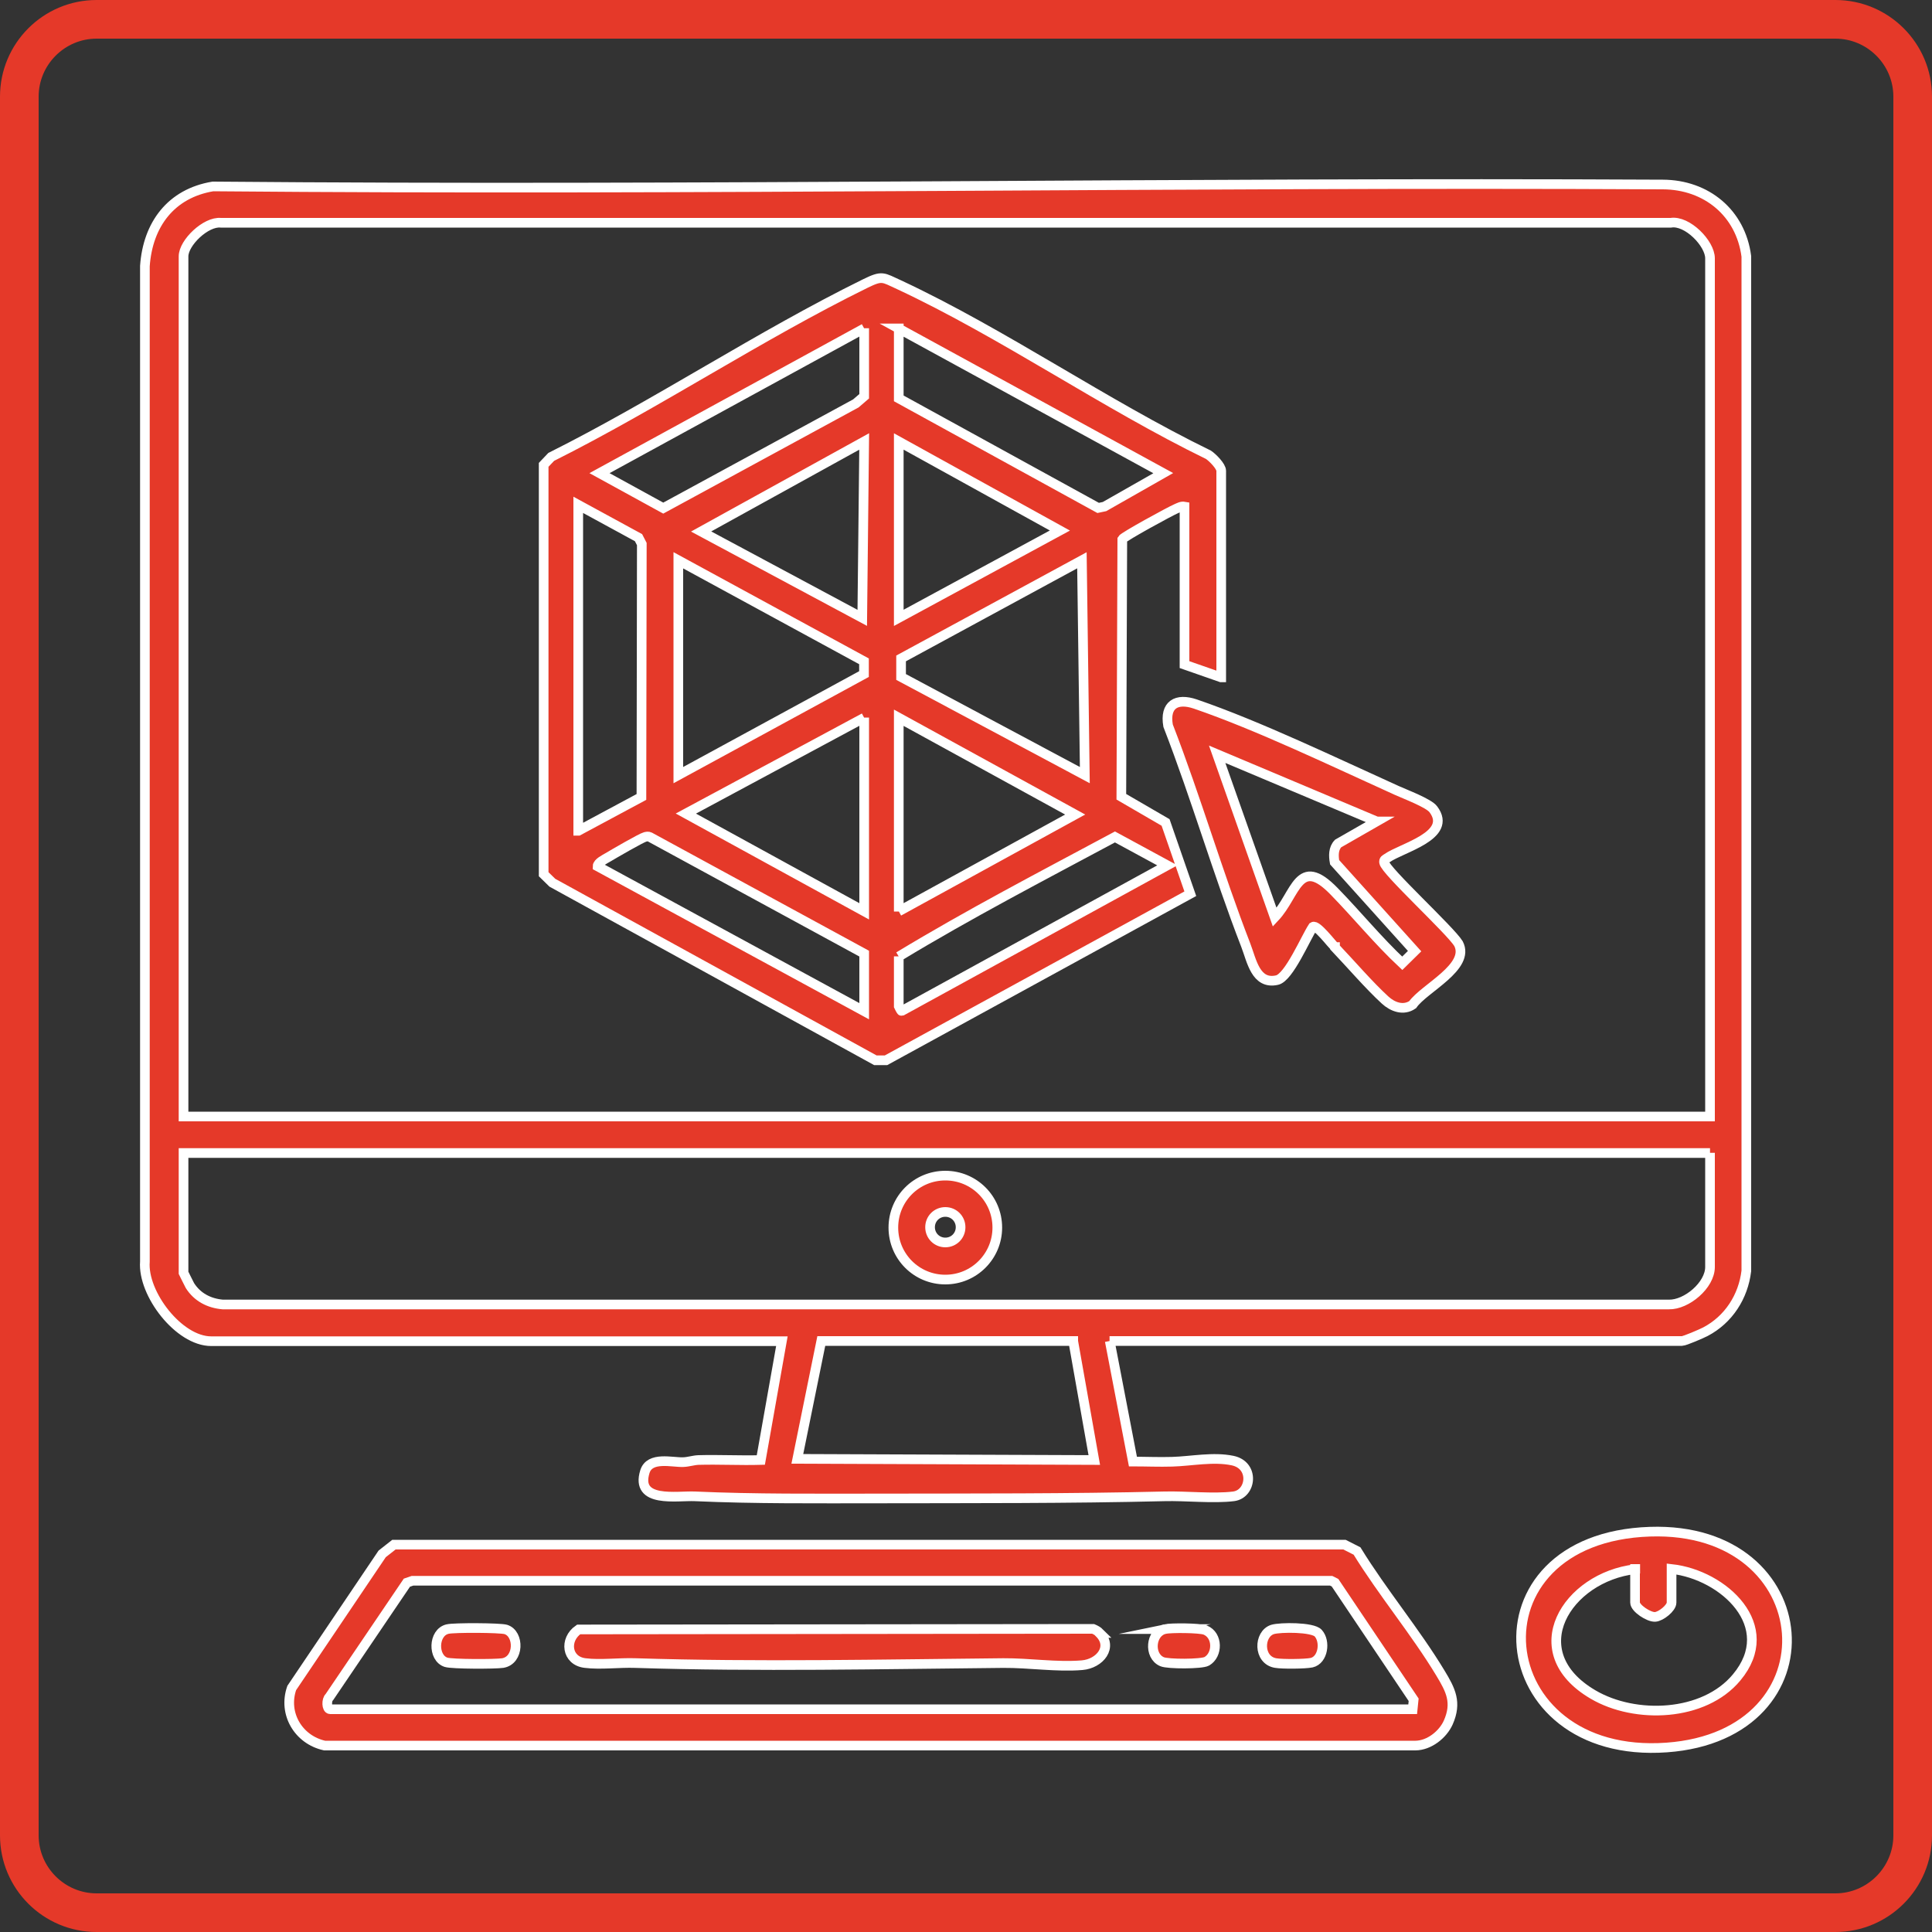
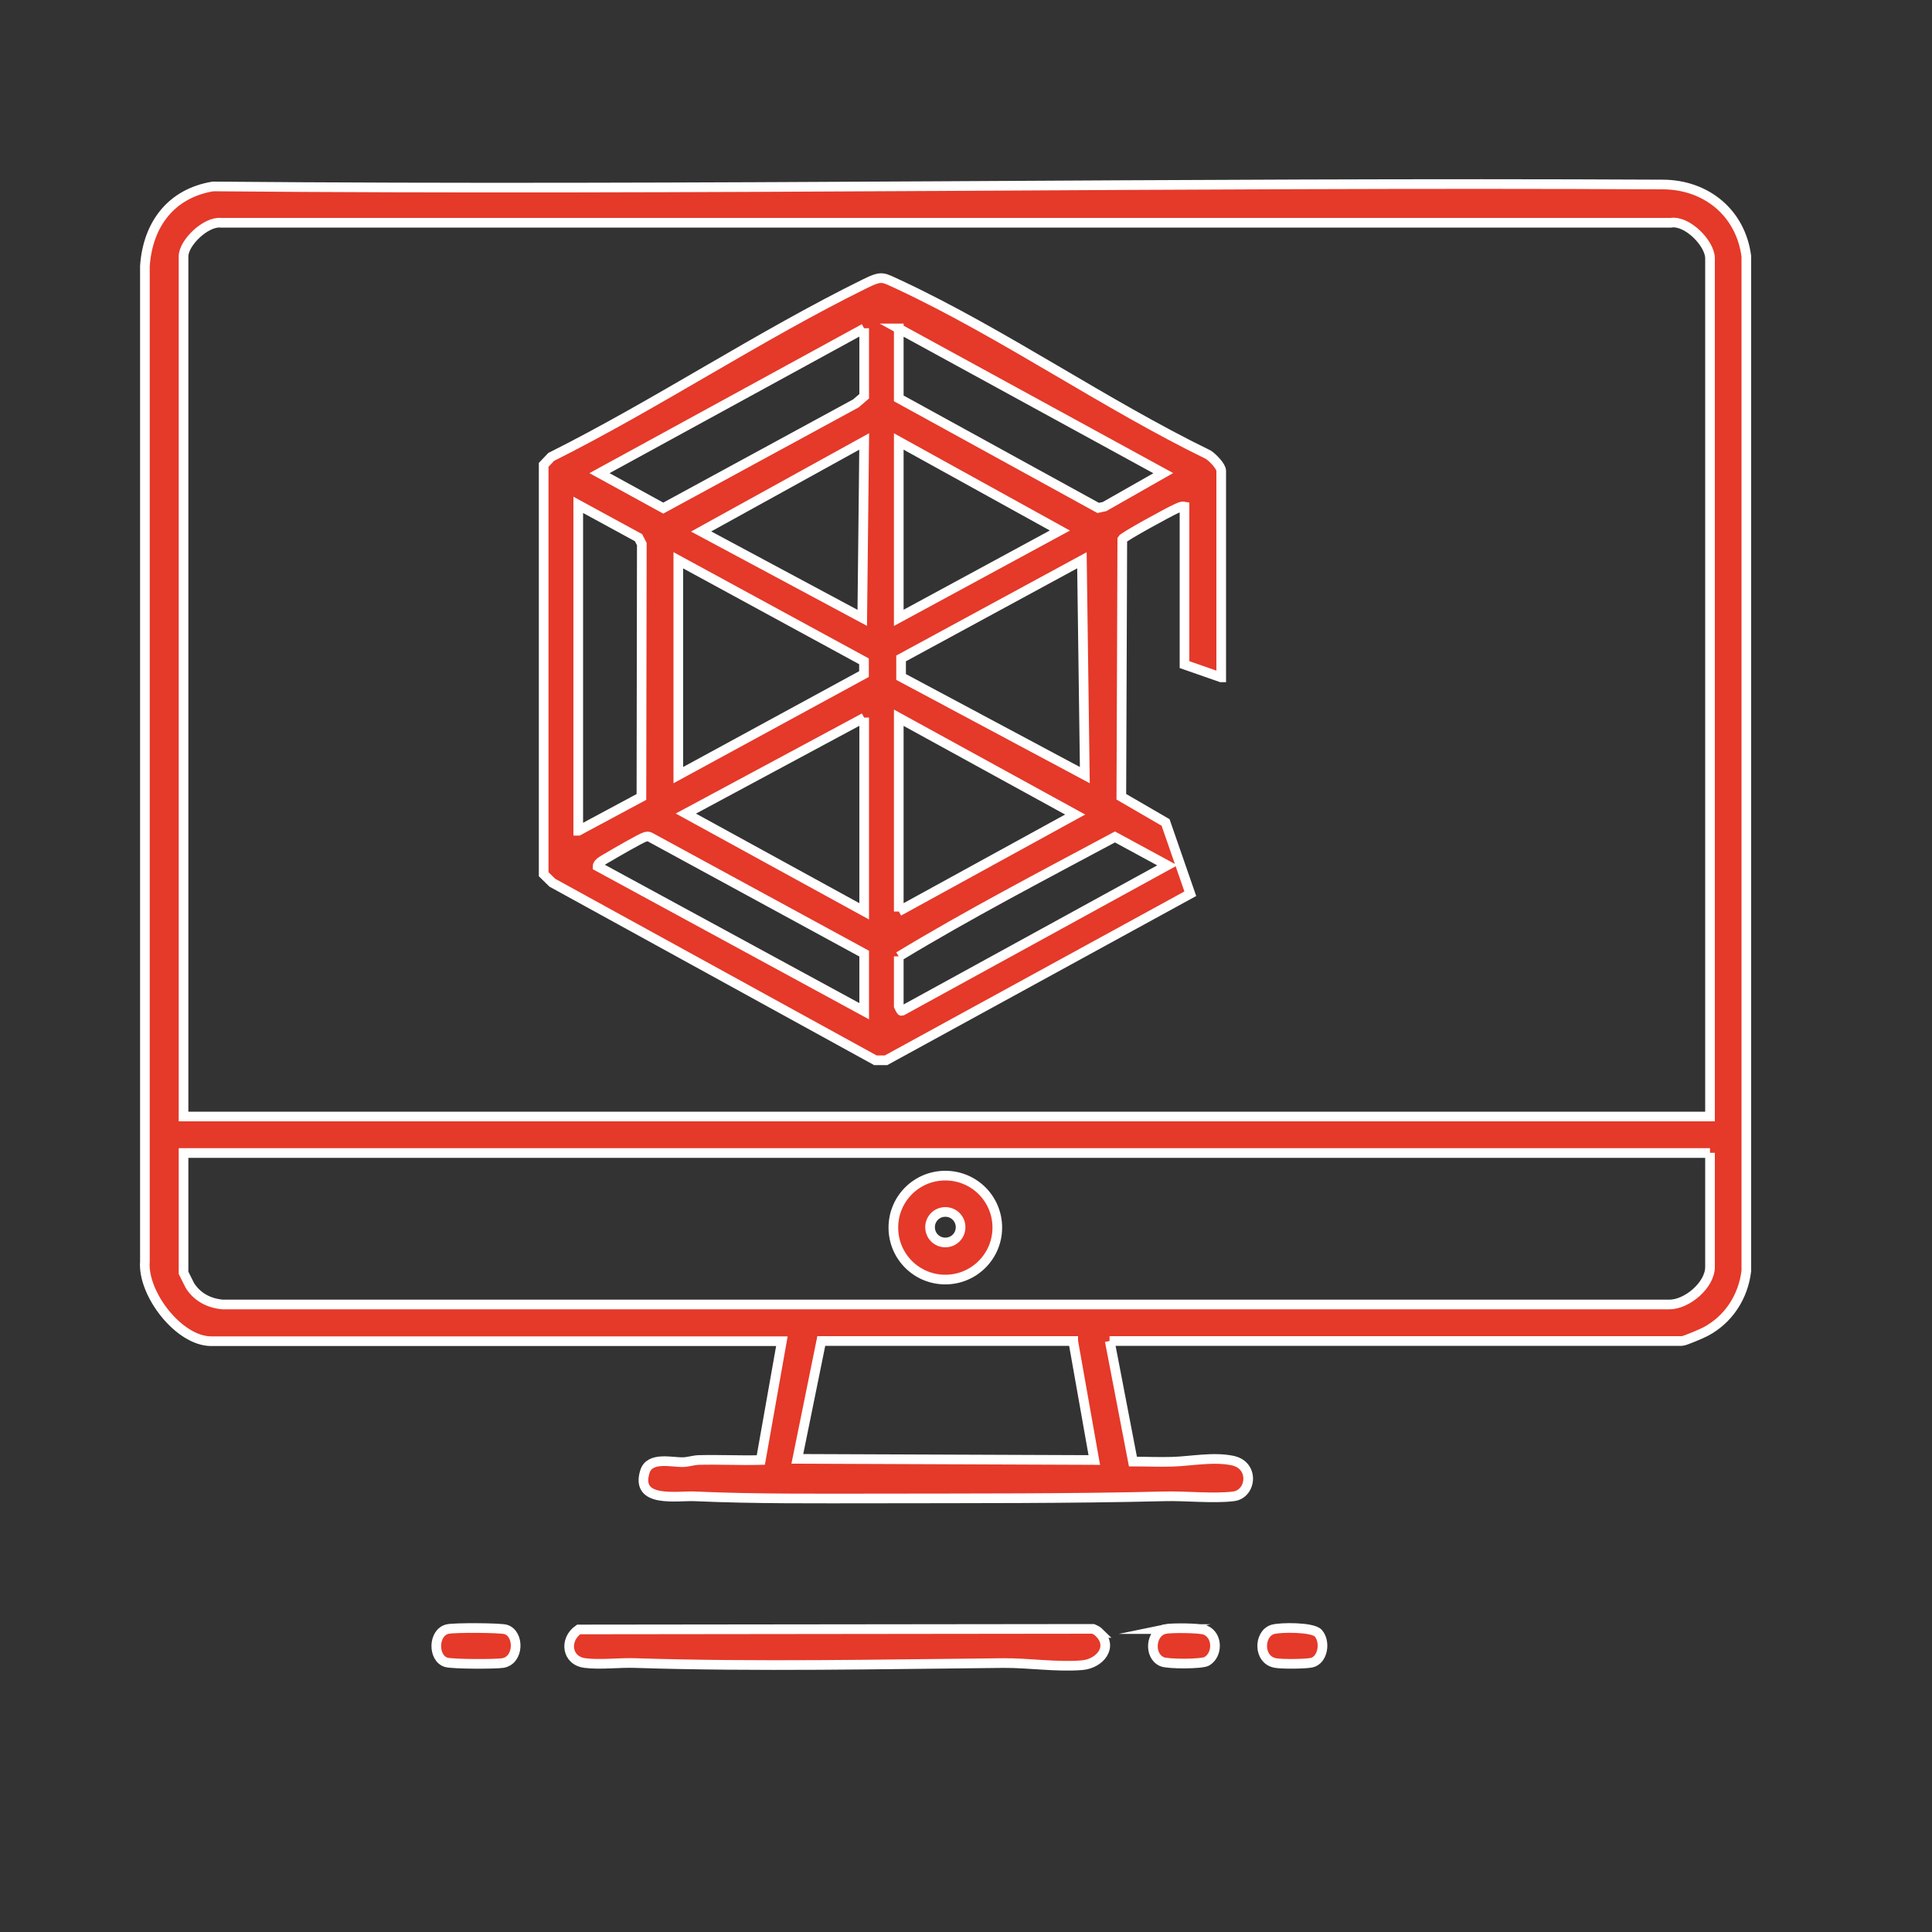
<svg xmlns="http://www.w3.org/2000/svg" id="Capa_1" version="1.1" viewBox="0 0 100 100">
  <rect x="0" y="0" width="100" height="100" fill="#333333" stroke="none" />
  <defs>
    <style>
      .st0 {
        stroke: #fff;
        stroke-miterlimit: 10;
        stroke-width: .5px;
      }

      .st0, .st1 {
        fill: #e53929;
      }
    </style>
  </defs>
-   <path class="st1" d="M95,2c1.65,0,3,1.35,3,3v90c0,1.65-1.35,3-3,3H5c-1.65,0-3-1.35-3-3V5c0-1.65,1.35-3,3-3h90M95,0H5C2.24,0,0,2.24,0,5v90c0,2.76,2.24,5,5,5h90c2.76,0,5-2.24,5-5V5C100,2.24,97.76,0,95,0h0Z" />
  <g>
    <path class="st0" d="M57.44,69.41l1.2,6.24c.67,0,1.36.03,2.03.01,1-.03,2.13-.27,3.13-.06,1.15.24.98,1.73.05,1.85-1.05.13-2.48-.03-3.58,0-4.96.12-9.91.1-14.89.11-3.11,0-6.3.03-9.42-.11-.92-.04-3.09.37-2.58-1.28.25-.8,1.41-.47,1.98-.49.28-.01.53-.1.79-.11,1.07-.03,2.16.03,3.23,0l1.09-6.15H10.93c-1.67,0-3.56-2.46-3.43-4.12V13.77c.15-2.15,1.35-3.76,3.52-4.12,25.01.22,50.06-.23,75.05-.1,2.25.01,4.03,1.47,4.32,3.72v52.51c-.16,1.34-.92,2.52-2.12,3.15-.19.1-1.07.48-1.21.48h-29.63,0ZM88.51,57.79V13.37c0-.77-1.18-1.98-2.03-1.84H11.43c-.77-.08-1.93,1.03-1.93,1.74v44.52h79.01ZM88.51,59.68H9.5v6.2s.28.57.33.66c.38.6.99.92,1.7.98h74.85c.92.02,2.13-1,2.13-1.94v-5.91h0ZM55.55,69.41h-13.04l-1.24,6.1,15.37.06-1.09-6.15h0Z" />
-     <path class="st0" d="M20.39,79.95h49.2l.65.33c1.31,2.13,3.03,4.19,4.31,6.31.54.89.87,1.53.41,2.57-.28.62-.98,1.18-1.69,1.19H16.8c-1.36-.3-2.16-1.66-1.7-2.98l4.68-6.94s.61-.48.61-.48ZM73.12,88.47l.05-.49-4.07-6.06-.2-.1H21.35l-.29.1-4.01,5.92c-.16.13-.15.63.04.63h56.03Z" />
-     <path class="st0" d="M85.4,79.28c8.88-.3,9.71,10.53.87,11.17-9.3.67-10.46-10.85-.87-11.17ZM84.64,81.22c-3.54.41-5.96,4.28-2.18,6.49,2.18,1.28,5.74,1.15,7.43-.89,2.21-2.65-.67-5.31-3.37-5.61v1.74c0,.28-.55.72-.85.74-.33.02-1.04-.45-1.04-.74v-1.74h.01Z" />
    <path class="st0" d="M63.2,35.06l-1.89-.66v-8.18c-.16-.03-.29.05-.43.11-.31.13-2.71,1.44-2.79,1.58l-.05,13.33,2.29,1.33,1.28,3.69-15.75,8.62h-.55l-16.72-9.19-.45-.44v-21.19l.39-.41c5.47-2.74,10.78-6.28,16.25-8.97.9-.44.9-.33,1.76.06,5.39,2.52,10.63,6.18,16.01,8.8.21.14.66.59.66.83v10.69ZM44.73,17l-13.7,7.49,3.3,1.81,9.97-5.42.43-.37v-3.52h0ZM46.52,17v3.62l10.32,5.67.33-.07,3.04-1.73-13.7-7.49h0ZM44.73,22.85l-8.44,4.66,8.34,4.47s.1-9.13.1-9.13ZM46.52,22.85v9.13l8.34-4.52s-8.34-4.61-8.34-4.61ZM29.94,43l3.26-1.75.02-13.09-.17-.33-3.12-1.7v16.87h0ZM35.11,40.12l9.61-5.23v-.66l-9.61-5.23v11.12ZM56.15,40.12l-.15-11.12-9.36,5.08v.96s9.51,5.08,9.51,5.08ZM44.73,37.15l-9.23,4.96,9.23,5.06v-10.03h0ZM46.52,47.17l9.13-5.01-9.13-5.01v10.03h0ZM44.73,49.36l-11.1-6.04c-.08-.04-.16-.02-.24,0-.2.05-1.63.88-1.93,1.06-.15.09-.53.27-.53.46l13.8,7.5s0-2.98,0-2.98ZM46.52,49.5v2.58s.12.26.15.25l13.75-7.54-2.71-1.47c-3.75,2.01-7.56,3.99-11.19,6.19h0Z" />
-     <path class="st0" d="M69.09,49.02c-.16-.16-.94-1.18-1.13-1.05-.38.57-1.24,2.62-1.86,2.76-1.11.25-1.31-1.01-1.62-1.81-1.45-3.74-2.57-7.62-4.02-11.36-.19-1.09.44-1.45,1.41-1.12,3.27,1.12,7.21,3.02,10.42,4.47.44.2,1.67.66,1.9.98,1.03,1.37-1.65,1.99-2.4,2.53-.09.06-.17.08-.15.22.07.44,3.42,3.5,3.85,4.2.63,1.21-1.78,2.31-2.37,3.16-.48.33-1.04.12-1.43-.24-.83-.76-1.79-1.88-2.59-2.72v-.02ZM71.24,42.51l-8.24-3.47,2.98,8.44c1.11-1.18,1.22-3.26,3.08-1.34,1.19,1.22,2.27,2.55,3.52,3.72l.64-.63-4.14-4.6c-.06-.33-.07-.71.18-.97l1.99-1.14h-.01Z" />
    <path class="st0" d="M51.62,63.54c0,1.48-1.2,2.69-2.69,2.69s-2.69-1.2-2.69-2.69,1.2-2.69,2.69-2.69,2.69,1.2,2.69,2.69ZM49.72,63.52c0-.44-.35-.79-.79-.79s-.79.35-.79.79.35.79.79.79.79-.35.79-.79Z" />
    <path class="st0" d="M56.91,84.53c.72.72.02,1.58-.9,1.66-1.31.11-2.74-.12-4.08-.11-6.32.06-12.71.2-19.05,0-.81-.03-1.81.1-2.59,0-.97-.11-1.1-1.22-.34-1.74l26.63-.03c.12.05.25.12.34.21h-.01Z" />
    <path class="st0" d="M23.17,84.32c.34-.08,2.71-.07,3.01.02.71.22.7,1.6-.16,1.74-.4.06-2.6.06-2.93-.04-.7-.22-.68-1.55.08-1.72Z" />
    <path class="st0" d="M60.29,84.32c.33-.07,1.79-.06,2.09.05.67.27.66,1.29.08,1.62-.27.15-2.01.15-2.31.02-.71-.3-.6-1.53.15-1.69h-.01Z" />
    <path class="st0" d="M68.23,84.53c.39.43.26,1.39-.34,1.53-.33.07-1.51.08-1.86.02-.92-.15-.89-1.51-.16-1.74.4-.12,2.07-.13,2.36.19Z" />
  </g>
</svg>